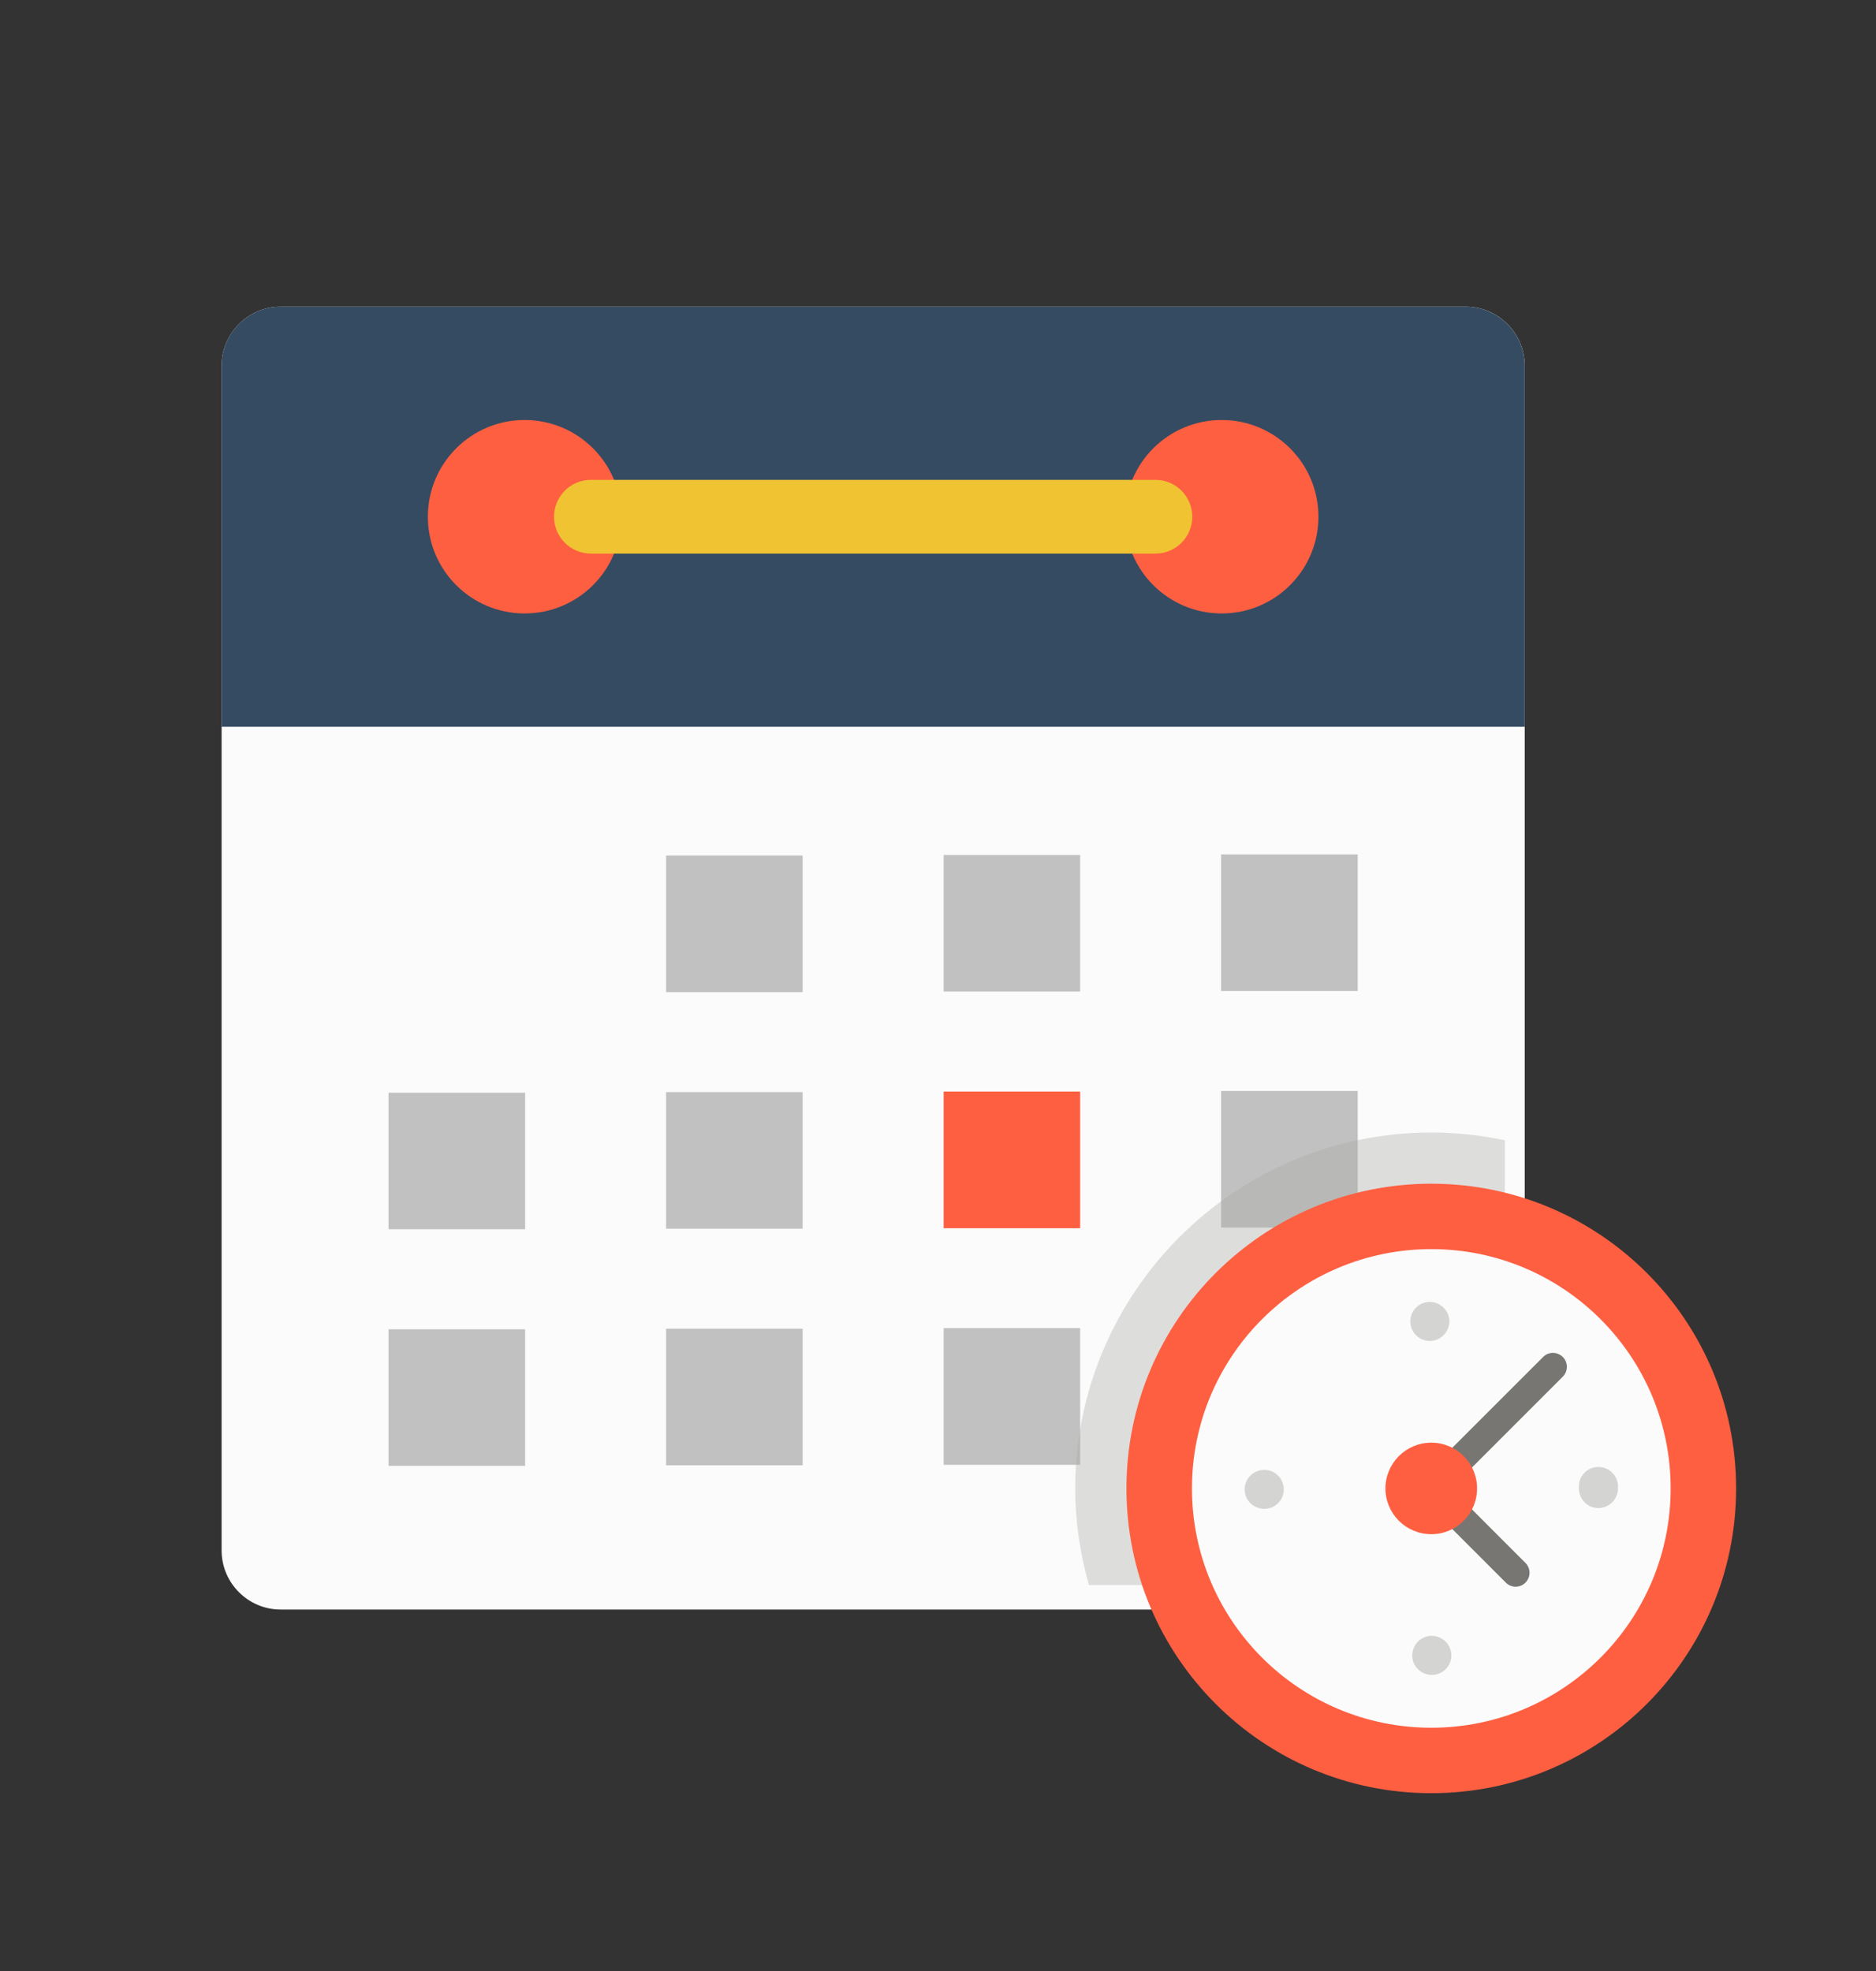
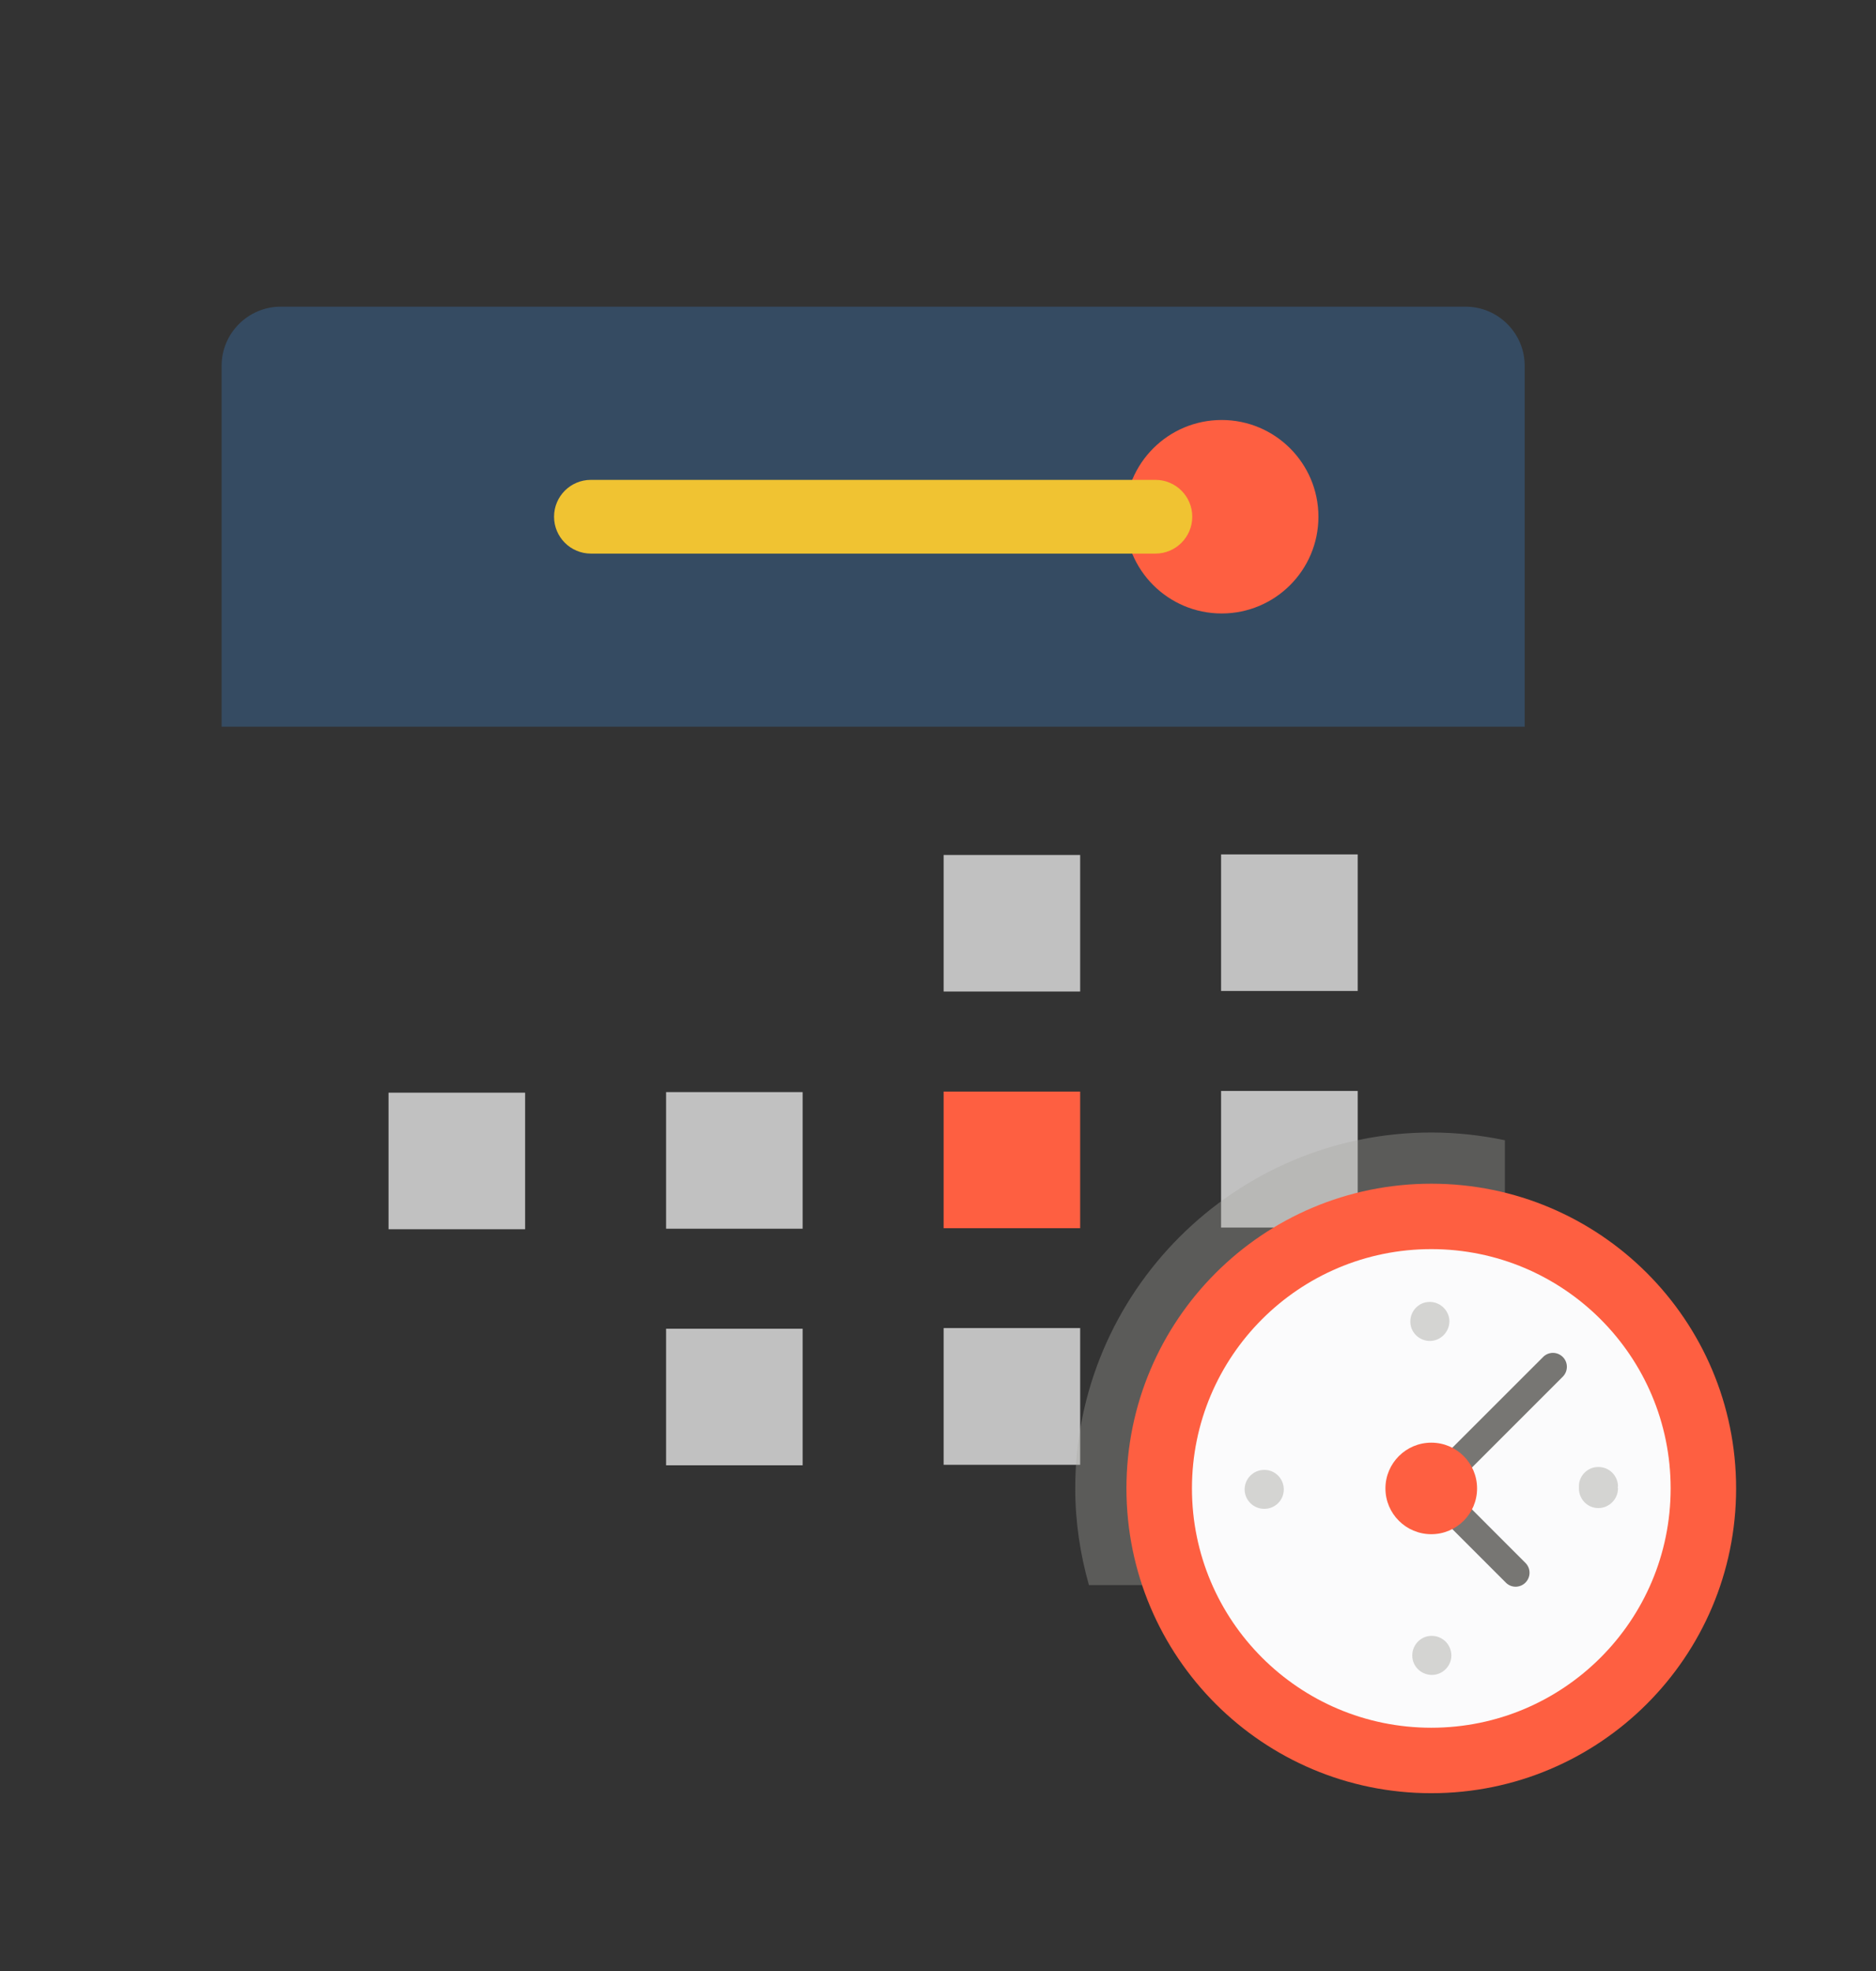
<svg xmlns="http://www.w3.org/2000/svg" version="1.1" id="_1" x="0px" y="0px" width="85.333px" height="89.667px" viewBox="0 0 85.333 89.667" style="enable-background:new 0 0 85.333 89.667;" xml:space="preserve">
  <rect x="0" y="0" width="85.333" height="89.667" fill="#333333" stroke="none" />
  <g>
    <g>
      <g>
        <g>
          <g>
            <g>
              <g>
                <g>
-                   <path style="fill:#FBFBFC;" d="M69.351,70.542c0,1.475-1.207,2.682-2.683,2.682H12.765c-1.475,0-2.684-1.207-2.684-2.682          V16.634c0-1.473,1.209-2.682,2.684-2.682h53.907c1.473,0,2.682,1.209,2.682,2.682v53.909H69.351z" />
-                 </g>
+                   </g>
              </g>
            </g>
          </g>
        </g>
      </g>
    </g>
    <g>
      <g>
        <g>
          <g>
            <g>
              <g>
                <g>
                  <path style="fill:#354B62;" d="M66.668,13.952H12.765c-1.475,0-2.684,1.209-2.684,2.682v16.427h59.272V16.634          C69.351,15.161,68.144,13.952,66.668,13.952z" />
                </g>
              </g>
            </g>
          </g>
        </g>
      </g>
    </g>
    <g>
      <g>
        <g>
          <g>
            <g>
              <g>
                <g>
-                   <circle style="fill:#FE5F41;" cx="23.863" cy="23.508" r="4.401" />
-                 </g>
+                   </g>
              </g>
            </g>
          </g>
        </g>
      </g>
    </g>
    <g>
      <g>
        <g>
          <g>
            <g>
              <g>
                <g>
                  <circle style="fill:#FE5F41;" cx="55.57" cy="23.508" r="4.401" />
                </g>
              </g>
            </g>
          </g>
        </g>
      </g>
    </g>
    <g>
      <g>
        <g>
          <g>
            <g>
              <g>
                <g>
                  <path style="fill:#F0C332;" d="M52.556,25.185H26.878c-0.926,0-1.676-0.752-1.676-1.678c0-0.926,0.75-1.676,1.676-1.676          h25.678c0.926,0,1.676,0.75,1.676,1.676C54.232,24.433,53.482,25.185,52.556,25.185z" />
                </g>
              </g>
            </g>
          </g>
        </g>
      </g>
    </g>
    <g>
      <g>
        <g>
          <g>
            <g>
              <g>
                <g>
                  <g>
-                     <rect x="30.298" y="38.923" style="fill:#C1C1C1;" width="6.211" height="6.213" />
-                   </g>
+                     </g>
                </g>
              </g>
            </g>
          </g>
        </g>
        <g>
          <g>
            <g>
              <g>
                <g>
                  <g>
                    <rect x="42.923" y="38.896" style="fill:#C1C1C1;" width="6.21" height="6.212" />
                  </g>
                </g>
              </g>
            </g>
          </g>
        </g>
        <g>
          <g>
            <g>
              <g>
                <g>
                  <g>
                    <rect x="55.543" y="38.87" style="fill:#C1C1C1;" width="6.215" height="6.213" />
                  </g>
                </g>
              </g>
            </g>
          </g>
        </g>
      </g>
      <g>
        <g>
          <g>
            <g>
              <g>
                <g>
                  <g>
                    <rect x="17.673" y="49.71" style="fill:#C1C1C1;" width="6.213" height="6.213" />
                  </g>
                </g>
              </g>
            </g>
          </g>
        </g>
        <g>
          <g>
            <g>
              <g>
                <g>
                  <g>
                    <rect x="30.298" y="49.684" style="fill:#C1C1C1;" width="6.211" height="6.215" />
                  </g>
                </g>
              </g>
            </g>
          </g>
        </g>
        <g>
          <g>
            <g>
              <g>
                <g>
                  <g>
                    <rect x="42.923" y="49.66" style="fill:#FE5F41;" width="6.21" height="6.215" />
                  </g>
                </g>
              </g>
            </g>
          </g>
        </g>
        <g>
          <g>
            <g>
              <g>
                <g>
                  <g>
                    <rect x="55.543" y="49.632" style="fill:#C1C1C1;" width="6.215" height="6.214" />
                  </g>
                </g>
              </g>
            </g>
          </g>
        </g>
      </g>
      <g>
        <g>
          <g>
            <g>
              <g>
                <g>
                  <g>
-                     <rect x="17.673" y="60.475" style="fill:#C1C1C1;" width="6.213" height="6.213" />
-                   </g>
+                     </g>
                </g>
              </g>
            </g>
          </g>
        </g>
        <g>
          <g>
            <g>
              <g>
                <g>
                  <g>
                    <rect x="30.298" y="60.448" style="fill:#C1C1C1;" width="6.211" height="6.214" />
                  </g>
                </g>
              </g>
            </g>
          </g>
        </g>
        <g>
          <g>
            <g>
              <g>
                <g>
                  <g>
                    <rect x="42.923" y="60.419" style="fill:#C1C1C1;" width="6.21" height="6.22" />
                  </g>
                </g>
              </g>
            </g>
          </g>
        </g>
        <g>
          <g>
            <g>
              <g>
                <g>
                  <g>
                    <rect x="55.543" y="60.395" style="fill:#C1C1C1;" width="6.215" height="6.217" />
                  </g>
                </g>
              </g>
            </g>
          </g>
        </g>
      </g>
    </g>
    <g>
      <g style="opacity:0.35;">
        <g>
          <g>
            <g>
              <g>
                <g>
                  <path style="fill:#A7A6A1;" d="M65.105,51.522c-8.931,0-16.196,7.265-16.196,16.192c0,1.525,0.227,2.998,0.623,4.397h16.684          c1.229,0,2.236-1.006,2.236-2.237v-18C67.372,51.647,66.25,51.522,65.105,51.522z" />
                </g>
              </g>
            </g>
          </g>
        </g>
      </g>
      <g>
        <g>
          <g>
            <g>
              <g>
                <g>
                  <path style="fill:#FE5F41;" d="M78.97,67.714c0,7.658-6.208,13.865-13.865,13.865c-7.661,0-13.867-6.207-13.867-13.865          c0-7.656,6.206-13.863,13.867-13.863C72.762,53.851,78.97,60.058,78.97,67.714z" />
                </g>
              </g>
            </g>
          </g>
        </g>
      </g>
      <g>
        <g>
          <g>
            <g>
              <g>
                <g>
                  <circle style="fill:#FBFBFC;" cx="65.105" cy="67.714" r="10.887" />
                </g>
              </g>
            </g>
          </g>
        </g>
      </g>
      <g>
        <g>
          <g>
            <g>
              <g>
                <g>
                  <path style="fill:#D4D4D2;" d="M64.239,75.316c0-0.493,0.393-0.895,0.885-0.895l0,0c0.492,0,0.894,0.4,0.894,0.895l0,0          c0,0.48-0.399,0.882-0.884,0.882l0,0C64.642,76.198,64.239,75.807,64.239,75.316z M56.614,67.759          c0-0.483,0.395-0.887,0.885-0.887l0,0c0.494-0.012,0.896,0.394,0.896,0.887l0,0c0,0.492-0.392,0.883-0.884,0.883l0,0          c0,0,0,0-0.012,0l0,0C57.018,68.64,56.614,68.25,56.614,67.759z M71.819,67.712c0-0.012,0-0.021,0-0.043l0,0          c0-0.016,0-0.024,0-0.035l0,0c-0.011-0.49,0.393-0.894,0.871-0.894l0,0c0.492-0.013,0.896,0.38,0.907,0.871l0,0          c0,0.021-0.013,0.032-0.013,0.058l0,0c0,0.012,0.013,0.031,0.013,0.043l0,0l0,0l0,0c0,0.49-0.402,0.896-0.894,0.896l0,0          C72.209,68.608,71.819,68.205,71.819,67.712z M56.614,67.759L56.614,67.759L56.614,67.759v0.012l0,0          C56.614,67.759,56.614,67.759,56.614,67.759z M71.819,67.634L71.819,67.634L71.819,67.634L71.819,67.634L71.819,67.634z           M64.151,60.125c0-0.496,0.391-0.896,0.883-0.896l0,0l0,0l0,0c0.481,0,0.885,0.391,0.895,0.871l0,0          c0,0.492-0.391,0.896-0.883,0.906l0,0l0,0l0,0C64.553,61.005,64.151,60.615,64.151,60.125z" />
                </g>
              </g>
            </g>
          </g>
        </g>
      </g>
      <g>
        <g>
          <g>
            <g>
              <g>
                <g>
                  <path style="fill:#777673;" d="M65.105,68.349c-0.161,0-0.323-0.061-0.448-0.186c-0.246-0.248-0.246-0.65,0-0.896          l5.534-5.533c0.246-0.249,0.647-0.249,0.896,0c0.246,0.246,0.246,0.646,0,0.895l-5.533,5.535          C65.429,68.287,65.266,68.349,65.105,68.349z" />
                </g>
              </g>
            </g>
          </g>
        </g>
      </g>
      <g>
        <g>
          <g>
            <g>
              <g>
                <g>
                  <path style="fill:#777673;" d="M68.939,72.185c-0.163,0-0.323-0.063-0.446-0.188l-3.836-3.836          c-0.246-0.246-0.246-0.648,0-0.896c0.248-0.251,0.649-0.248,0.896,0l3.835,3.838c0.247,0.247,0.247,0.646,0,0.895          C69.265,72.123,69.1,72.185,68.939,72.185z" />
                </g>
              </g>
            </g>
          </g>
        </g>
      </g>
      <g>
        <g>
          <g>
            <g>
              <g>
                <g>
                  <path style="fill:#FE5F41;" d="M67.187,67.714c0,1.152-0.933,2.082-2.082,2.082s-2.086-0.93-2.086-2.082          c0-1.15,0.937-2.082,2.086-2.082S67.187,66.564,67.187,67.714z" />
                </g>
              </g>
            </g>
          </g>
        </g>
      </g>
    </g>
  </g>
</svg>